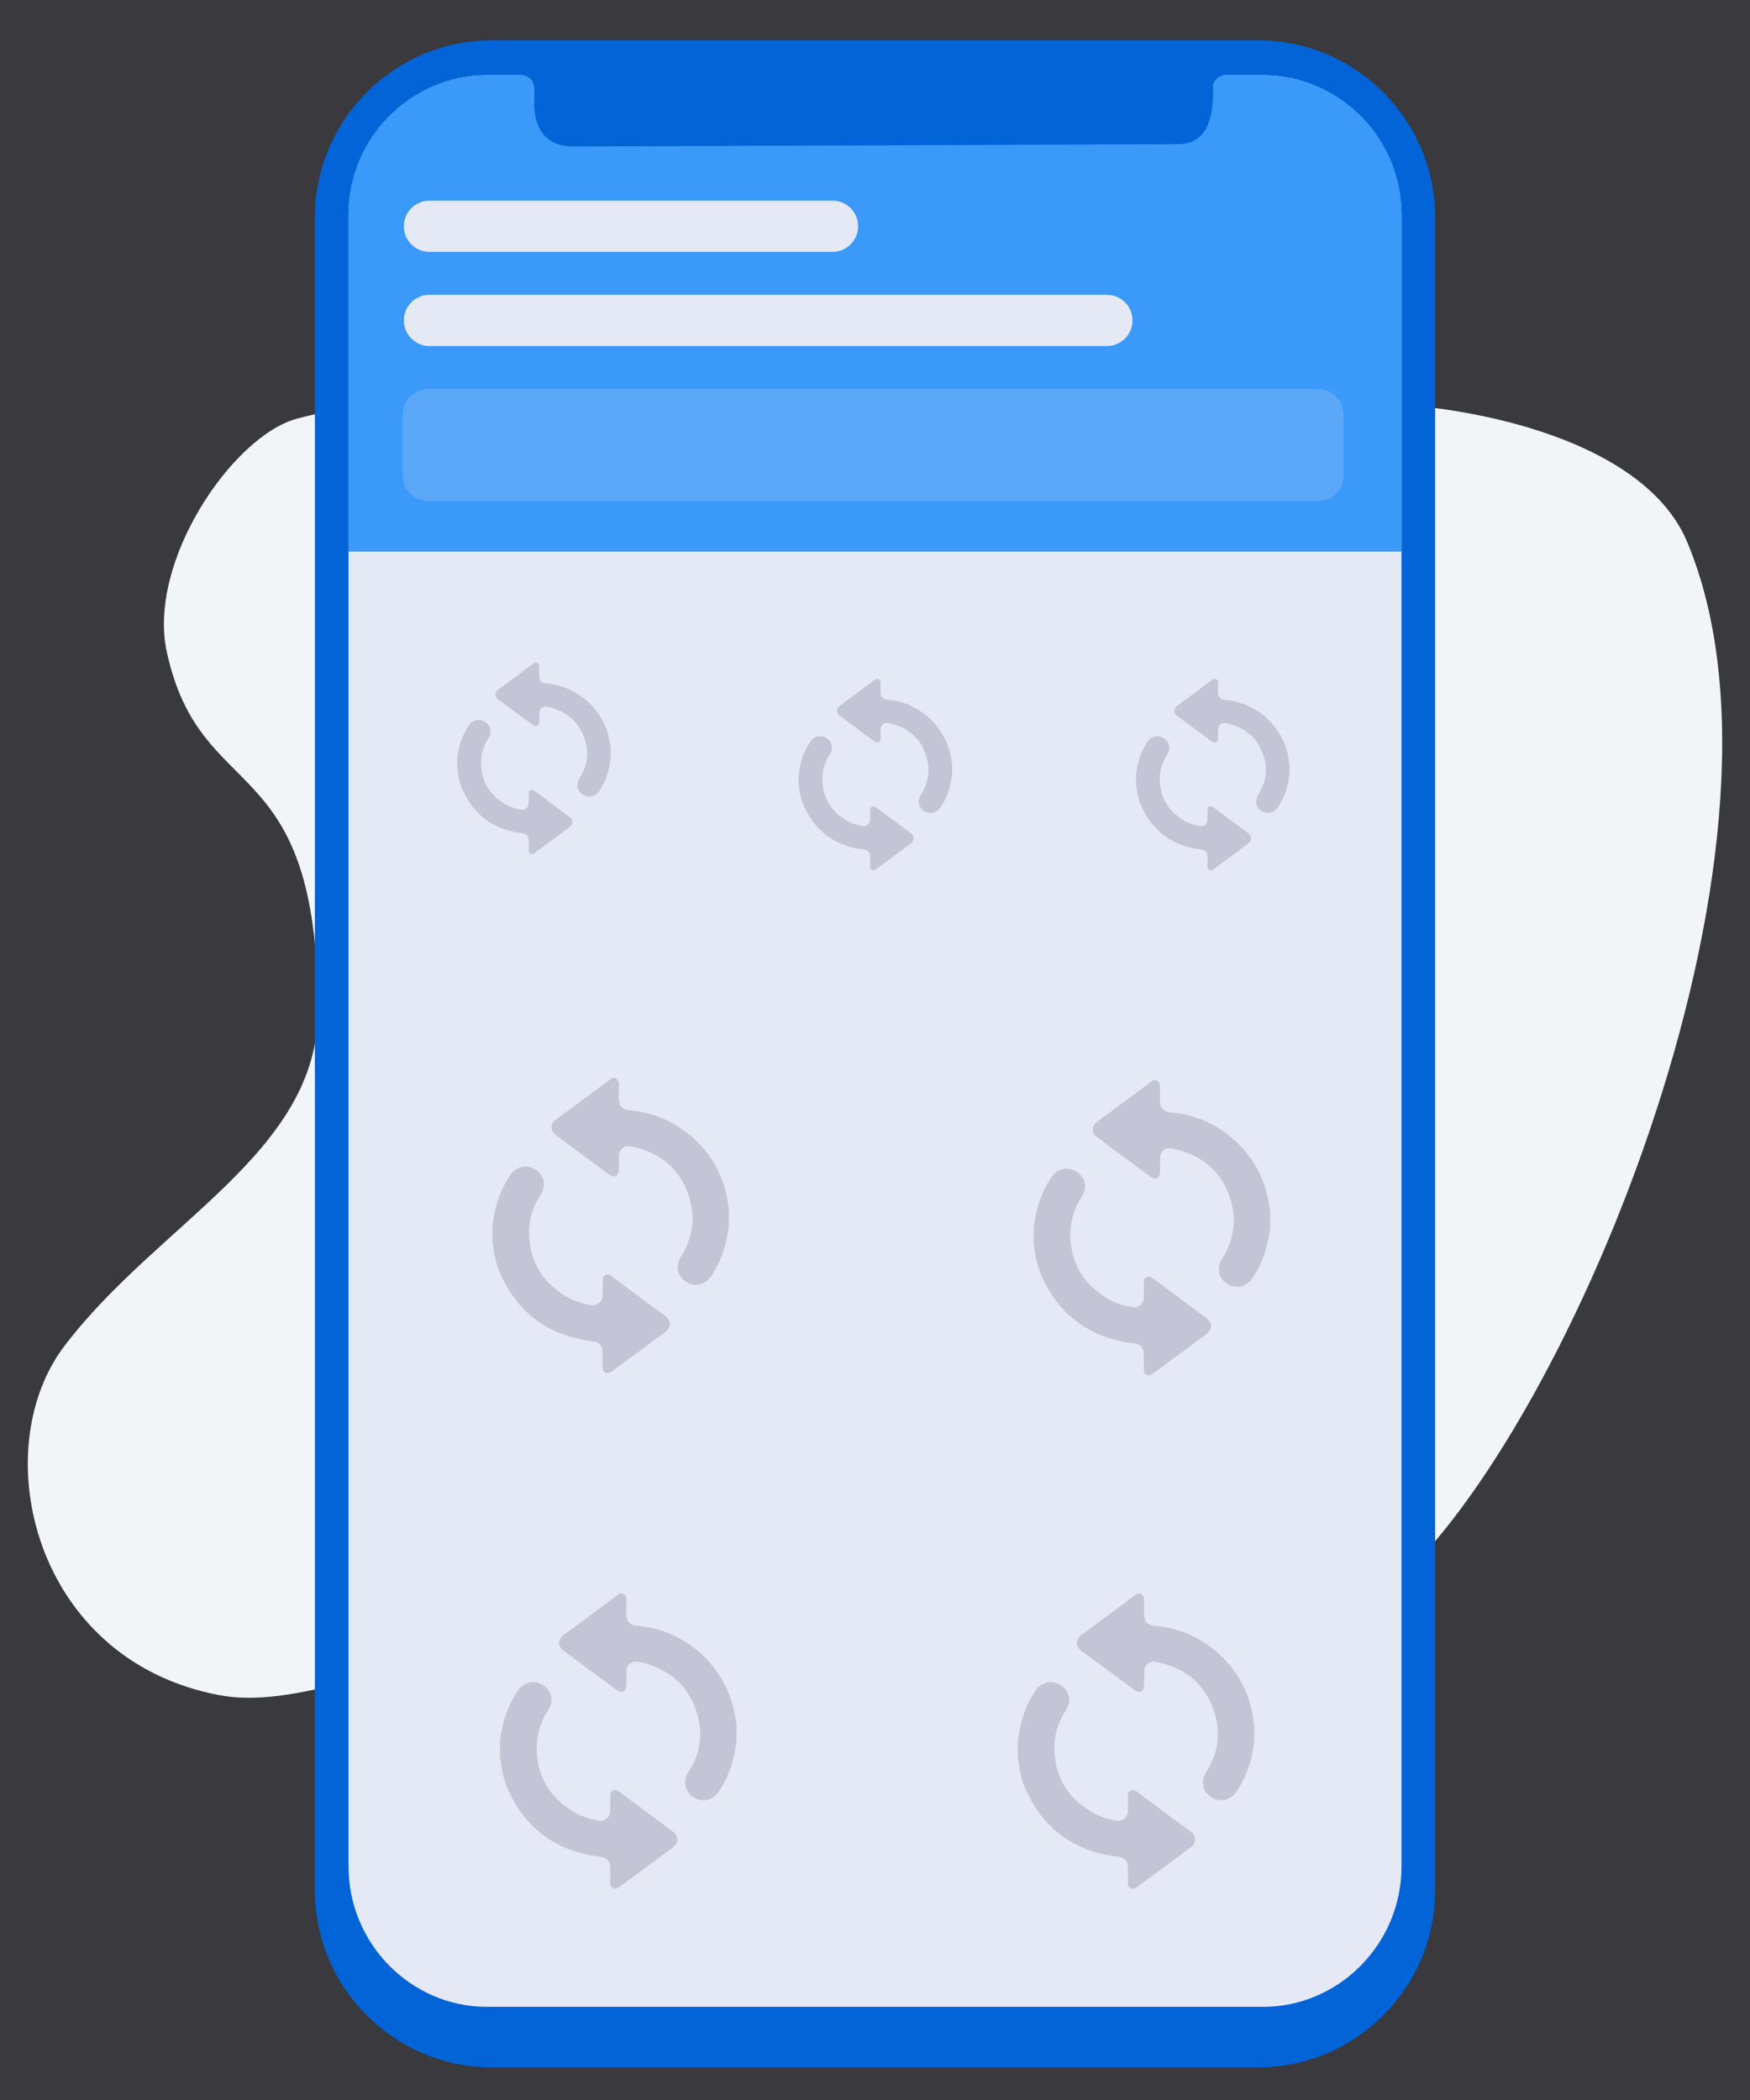
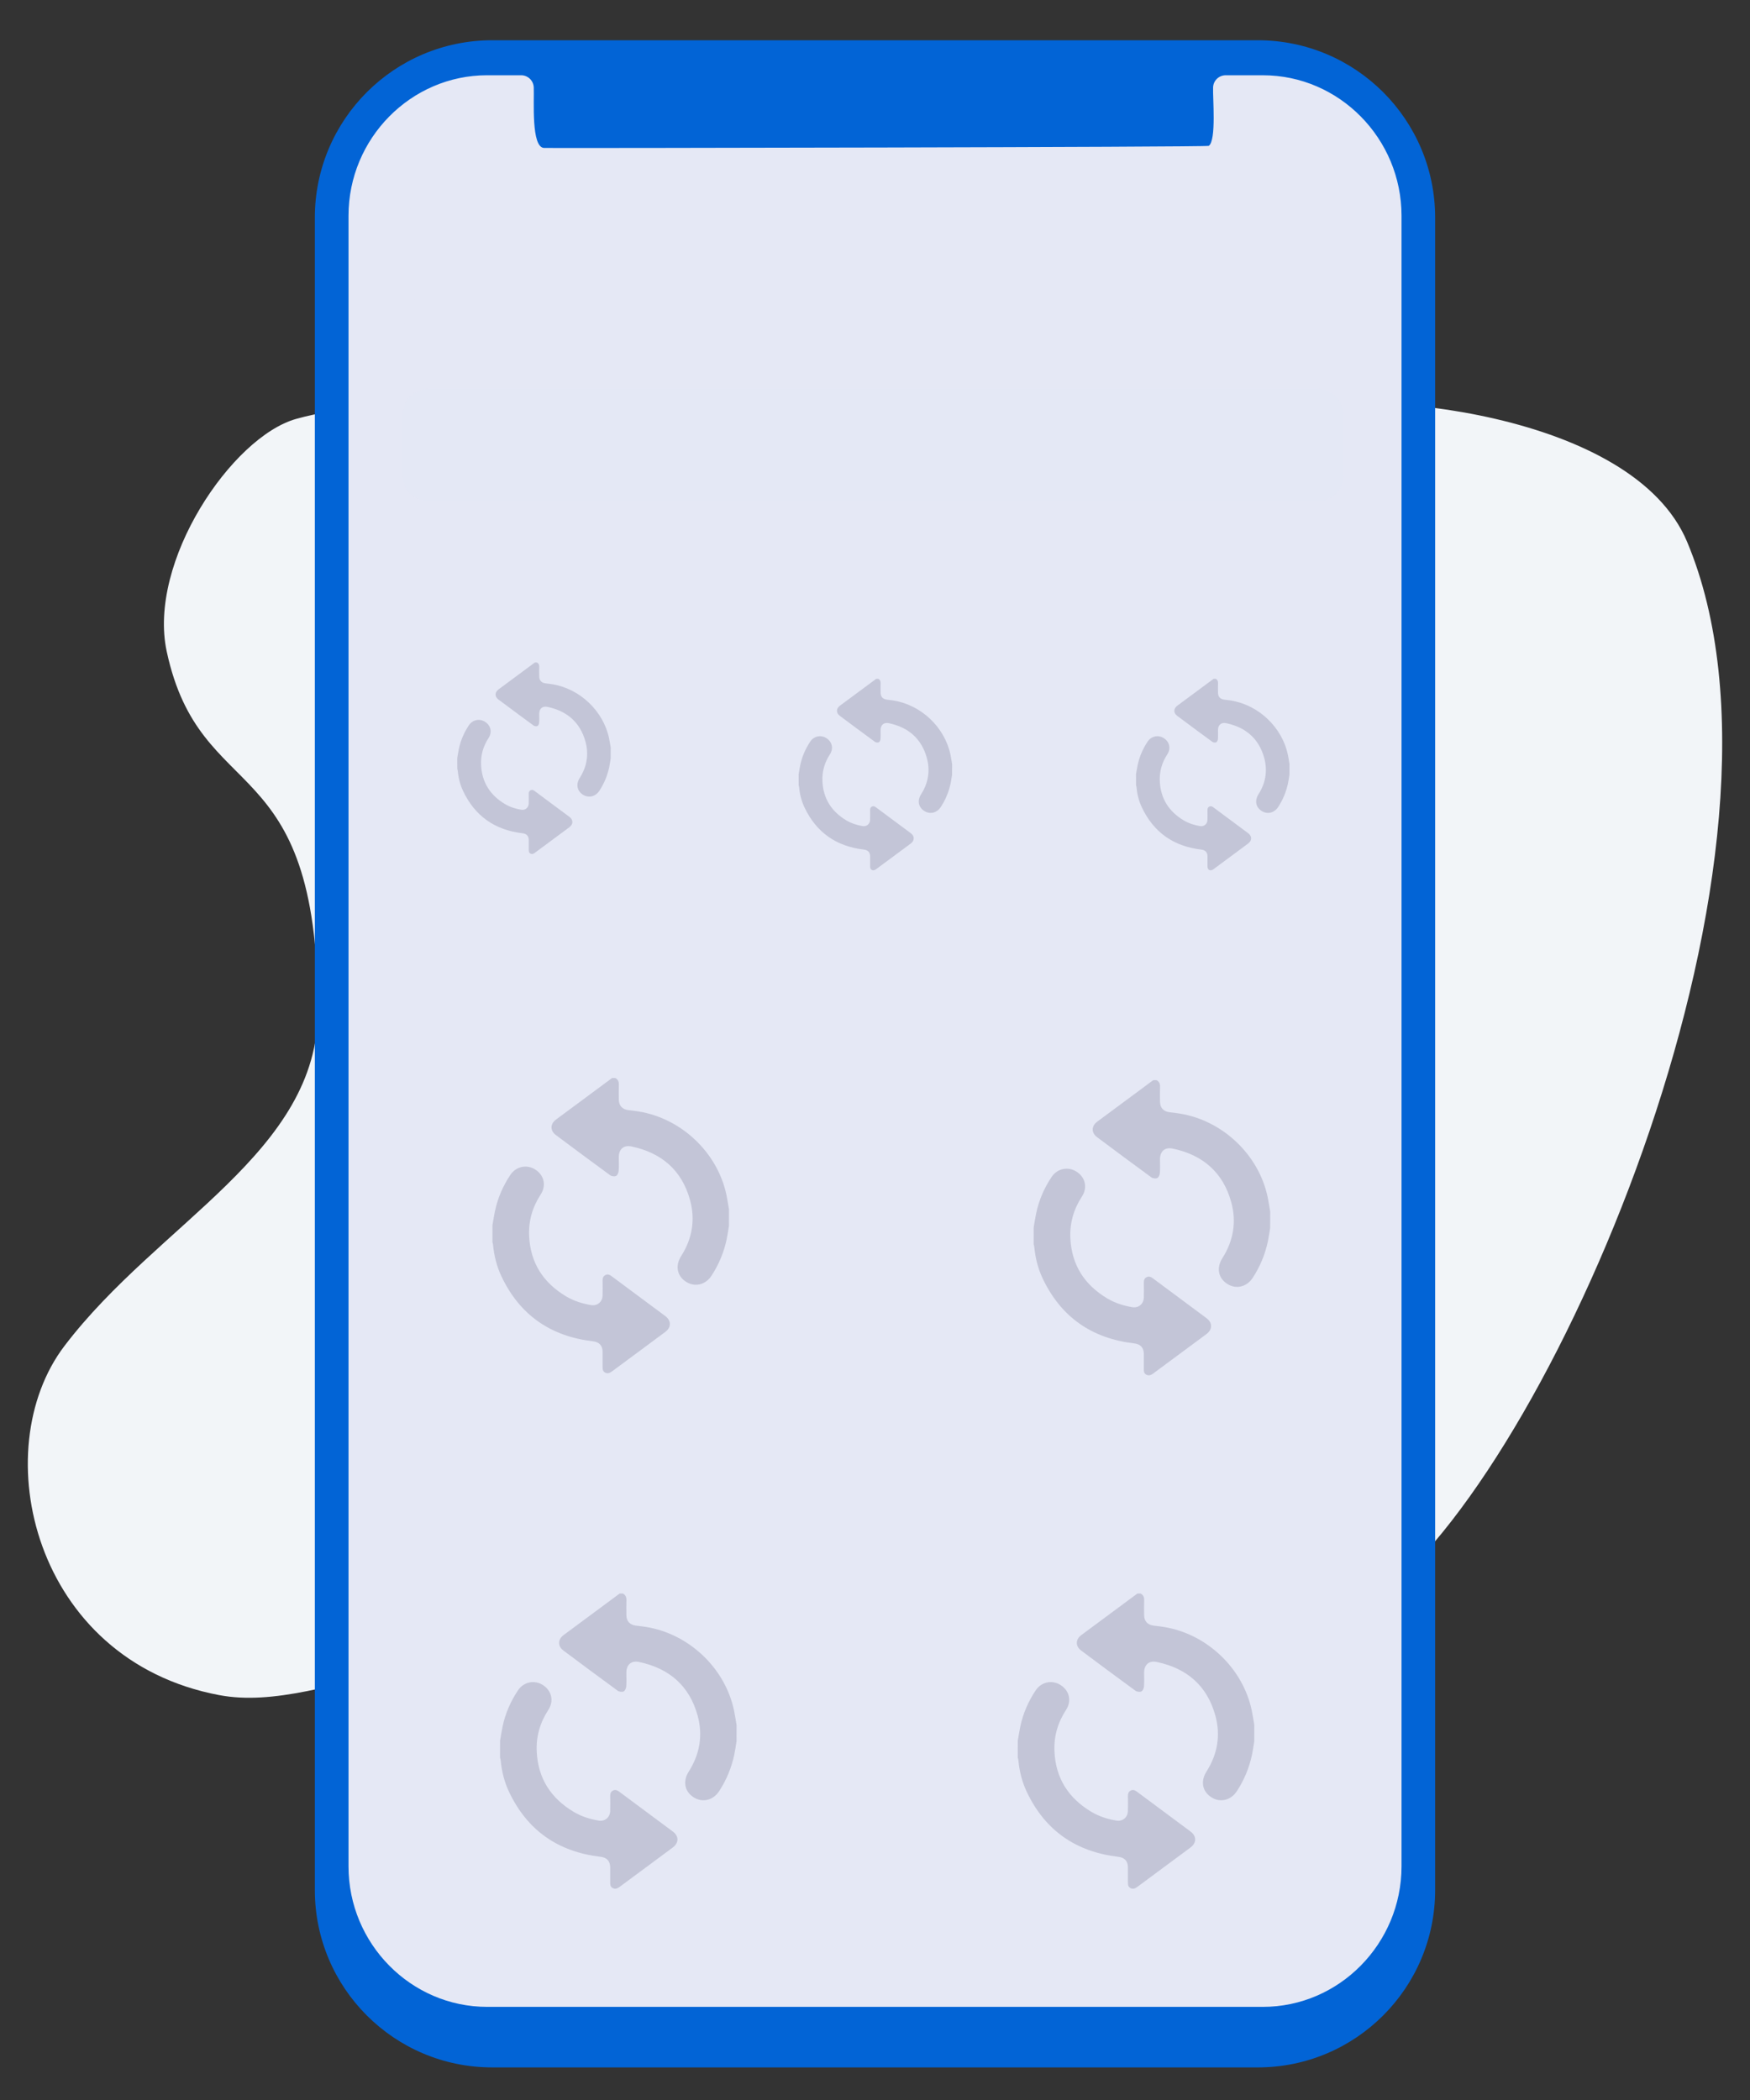
<svg xmlns="http://www.w3.org/2000/svg" version="1.1" id="katman_1" x="0px" y="0px" viewBox="0 0 1000 1200" style="enable-background:new 0 0 1000 1200;" xml:space="preserve">
  <rect x="0" y="0" width="1000" height="1200" fill="#333333" stroke="none" />
  <style type="text/css">
	.st0{opacity:0.155;fill:#5D5D7D;enable-background:new    ;}
	.st1{fill:#F2F5F8;}
	.st2{fill:#0264D6;}
	.st3{fill:#E5E8F5;}
	.st4{fill:#3A99F9;}
	.st5{opacity:0.2;fill:#E5E8F5;enable-background:new    ;}
	.st6{opacity:0.25;enable-background:new    ;}
	.st7{fill:#5D5D7D;}
	.st8{fill:#FFFFFF;}
	.st9{fill:#69B9F9;}
	#product1 {
  animation: visibleit 0s 3.5s forwards;
  visibility: hidden;
}
	#product2 {
  animation: visibleit 0s 4.5s forwards;
  visibility: hidden;
}

	#product3 {
  animation: visibleit 0s 5s forwards;
  visibility: hidden;
}

	#product4 {
  animation: visibleit 0s 5.5s forwards;
  visibility: hidden;
}

	#product5 {
  animation: visibleit 0s 7.5s forwards;
  visibility: hidden;
}

	#product6 {
  animation: visibleit 0s 8s forwards;
  visibility: hidden;
}
	#product7 {
  animation: visibleit 0s 10s forwards;
  visibility: hidden;
}

@keyframes visibleit {
  to   { visibility: visible; }
}

#sync {
        transform-box: fill-box;
        transform-origin: 50% 50%;
        animation: spinn 10s linear infinite;
        }

        @keyframes spinn {
        0% { transform: rotate(0deg); }
        100% { transform: rotate(-360deg); }
        }
</style>
-   <rect id="Background-5_1_" class="st0" width="1000" height="1200" />
  <g>
    <path id="Background-37" class="st1" d="M790.21,910.52c-101.22,80.52-154.14,26.53-362.09,18.22   c-161.74-6.46-241.89,51.37-302.84,39.9C18.86,948.6-8.31,828.51,36.81,769.14c53.86-70.84,144.97-110.54,144.87-191.91   c-0.19-151.2-67.05-115.22-86.4-204.89C84.2,321,132.58,249.66,169.23,239.37c109.93-30.88,211.66,74.21,559.7-5.66   c52.6-12.07,204.11,1.85,235.15,75.94C1038.01,486.09,890.78,830.52,790.21,910.52z" />
  </g>
  <path id="Background-38" class="st2" d="M281.28,23h437.43c55.98,0,101.37,45.38,101.37,101.37l0,0v955.64  c0,55.98-45.38,101.37-101.37,101.37l0,0H281.28c-55.98,0-101.37-45.38-101.37-101.37l0,0V124.37C179.92,68.38,225.3,23,281.28,23z" />
  <path id="Shape-3336" class="st3" d="M721.67,1146.78H278.34c-43.55,0-79.19-36.12-79.19-80.28V123.28  c0-44.15,35.63-80.28,79.19-80.28h19.5c3.87,0.03,7.03,3.12,7.16,6.99c0.31,7.33-1.59,34.45,5.97,34.55  c13.97,0.17,378.67-0.45,379.75-1.2c4.46-3.11,2.2-27.64,2.48-33.47c0.17-3.83,3.32-6.85,7.15-6.86h21.33  c43.55,0,79.19,36.13,79.19,80.28v943.23C800.85,1110.65,765.22,1146.78,721.67,1146.78z" />
-   <path id="Shape-3337" class="st4" d="M199.15,315.19V122.18c0.13-43.68,35.51-79.06,79.19-79.19h19.5c3.85,0.01,7,3.05,7.16,6.89  c0.31,7.23-3.18,33.85,22.69,33.83c13.97-0.01,344.41-1.35,345.72-1.35c21.64,0,19.51-26.85,19.79-32.6c0.2-3.8,3.34-6.78,7.15-6.77  h21.33c43.68,0.13,79.06,35.51,79.19,79.19v193.01H199.15z" />
  <g id="Content-66">
    <path id="Shape-3356" class="st5" d="M244.72,222.25H753.1c8.09,0,14.64,6.56,14.64,14.64v34.82c0,8.09-6.56,14.64-14.64,14.64l0,0   H244.72c-8.09,0-14.64-6.56-14.64-14.64v-34.82C230.08,228.81,236.64,222.25,244.72,222.25z" />
    <path id="Shape-3357" class="st3" d="M245.4,114.66H475.7c8.09,0,14.64,6.56,14.64,14.64s-6.56,14.64-14.64,14.64H245.4   c-8.09,0-14.64-6.56-14.64-14.64S237.32,114.66,245.4,114.66z" />
    <path id="Shape-3358" class="st3" d="M245.4,168.45h387.11c8.09,0,14.64,6.56,14.64,14.64s-6.56,14.64-14.64,14.64H245.4   c-8.09,0-14.64-6.56-14.64-14.64S237.32,168.45,245.4,168.45z" />
  </g>
  <g id="sync" class="st6">
    <path class="st7" d="M261.3,433.09c0.31-1.74,0.57-3.49,0.93-5.22c1.02-4.85,2.97-9.32,5.71-13.44c2.11-3.16,6.13-3.99,9.29-1.93   c3.26,2.12,4.1,5.92,1.95,9.22c-3.07,4.7-4.54,9.84-4.28,15.42c0.47,9.95,5.25,17.32,13.73,22.36c2.85,1.69,5.98,2.67,9.24,3.22   c2.27,0.38,4.18-1.18,4.26-3.54c0.06-1.82,0.03-3.65,0.01-5.48c-0.01-0.9,0.13-1.68,1.06-2.13c0.87-0.43,1.57-0.1,2.25,0.4   c6.64,4.93,13.29,9.85,19.92,14.8c2.32,1.73,2.28,4.22-0.05,5.96c-6.54,4.86-13.1,9.69-19.64,14.55c-0.8,0.59-1.6,0.97-2.57,0.48   c-0.91-0.47-0.95-1.32-0.95-2.2c0.01-1.83,0.01-3.65,0-5.48c-0.01-2.34-1.25-3.66-3.56-3.93c-15.74-1.84-27.18-9.75-33.97-24.15   c-1.74-3.68-2.71-7.61-3.08-11.68c-0.03-0.31-0.15-0.61-0.23-0.91C261.3,437.31,261.3,435.2,261.3,433.09z" />
    <path class="st7" d="M348.97,433.34c-0.27,1.62-0.48,3.26-0.81,4.87c-1.02,4.88-2.9,9.42-5.63,13.61   c-2.23,3.42-6.21,4.37-9.49,2.25c-3.35-2.16-4.03-5.98-1.76-9.54c4.1-6.43,5.27-13.46,3.27-20.74   c-3.04-11.05-10.57-17.51-21.69-19.85c-2.91-0.61-4.72,0.99-4.73,3.96c-0.01,1.7,0.09,3.42-0.05,5.11   c-0.05,0.67-0.46,1.62-0.97,1.86c-0.59,0.27-1.66,0.12-2.2-0.27c-6.75-4.92-13.44-9.91-20.14-14.91c-2.14-1.6-2.11-4.09,0.06-5.71   c6.92-5.15,13.86-10.27,20.8-15.41c0.41,0,0.81,0,1.22,0c1,0.54,1.34,1.38,1.3,2.51c-0.07,1.82-0.03,3.65-0.01,5.47   c0.02,2.29,1.32,3.68,3.61,3.93c1.25,0.14,2.49,0.29,3.73,0.49c15.92,2.57,29.29,15.29,32.58,30.98c0.37,1.77,0.63,3.56,0.93,5.33   C348.97,429.28,348.97,431.31,348.97,433.34z" />
  </g>
  <g id="sync" class="st6">
    <path class="st7" d="M456.36,442.42c0.31-1.74,0.57-3.49,0.93-5.22c1.02-4.85,2.97-9.32,5.71-13.44c2.11-3.16,6.13-3.99,9.29-1.93   c3.26,2.12,4.1,5.92,1.95,9.22c-3.07,4.7-4.54,9.84-4.28,15.42c0.47,9.95,5.25,17.32,13.73,22.36c2.85,1.69,5.98,2.67,9.24,3.22   c2.27,0.38,4.18-1.18,4.26-3.54c0.06-1.82,0.03-3.65,0.01-5.48c-0.01-0.9,0.13-1.68,1.06-2.13c0.87-0.43,1.57-0.1,2.25,0.4   c6.64,4.93,13.29,9.85,19.92,14.8c2.32,1.73,2.28,4.22-0.05,5.96c-6.54,4.86-13.1,9.69-19.64,14.55c-0.8,0.59-1.6,0.97-2.57,0.48   c-0.91-0.47-0.95-1.32-0.95-2.2c0.01-1.83,0.01-3.65,0-5.48c-0.01-2.34-1.25-3.66-3.56-3.93c-15.74-1.84-27.18-9.75-33.97-24.15   c-1.74-3.68-2.71-7.61-3.08-11.68c-0.03-0.31-0.15-0.61-0.23-0.91C456.36,446.64,456.36,444.53,456.36,442.42z" />
    <path class="st7" d="M544.04,442.66c-0.27,1.62-0.48,3.26-0.81,4.87c-1.02,4.88-2.9,9.42-5.63,13.61   c-2.23,3.42-6.21,4.37-9.49,2.25c-3.35-2.16-4.03-5.98-1.76-9.54c4.1-6.43,5.27-13.46,3.27-20.74   c-3.04-11.05-10.57-17.51-21.69-19.85c-2.91-0.61-4.72,0.99-4.73,3.96c-0.01,1.7,0.09,3.42-0.05,5.11   c-0.05,0.67-0.46,1.62-0.97,1.86c-0.59,0.27-1.66,0.12-2.2-0.27c-6.75-4.92-13.44-9.91-20.14-14.91c-2.14-1.6-2.11-4.09,0.06-5.71   c6.92-5.15,13.86-10.27,20.8-15.41c0.41,0,0.81,0,1.22,0c1,0.54,1.34,1.38,1.3,2.51c-0.07,1.82-0.03,3.65-0.01,5.47   c0.02,2.29,1.32,3.68,3.61,3.93c1.25,0.14,2.49,0.29,3.73,0.49c15.92,2.57,29.29,15.29,32.58,30.98c0.37,1.77,0.62,3.56,0.93,5.33   C544.04,438.6,544.04,440.63,544.04,442.66z" />
  </g>
  <g id="sync" class="st6">
    <path class="st7" d="M649.15,442.42c0.31-1.74,0.57-3.49,0.93-5.22c1.02-4.85,2.97-9.32,5.71-13.44c2.11-3.16,6.13-3.99,9.29-1.93   c3.26,2.12,4.1,5.92,1.95,9.22c-3.07,4.7-4.54,9.84-4.28,15.42c0.47,9.95,5.25,17.32,13.73,22.36c2.85,1.69,5.98,2.67,9.24,3.22   c2.27,0.38,4.18-1.18,4.26-3.54c0.06-1.82,0.03-3.65,0.01-5.48c-0.01-0.9,0.13-1.68,1.06-2.13c0.87-0.43,1.57-0.1,2.25,0.4   c6.64,4.93,13.29,9.85,19.92,14.8c2.32,1.73,2.28,4.22-0.05,5.96c-6.54,4.86-13.1,9.69-19.64,14.55c-0.8,0.59-1.6,0.97-2.57,0.48   c-0.91-0.47-0.95-1.32-0.95-2.2c0.01-1.83,0.01-3.65,0-5.48c-0.01-2.34-1.25-3.66-3.56-3.93c-15.74-1.84-27.18-9.75-33.97-24.15   c-1.74-3.68-2.71-7.61-3.08-11.68c-0.03-0.31-0.15-0.61-0.23-0.91C649.15,446.64,649.15,444.53,649.15,442.42z" />
    <path class="st7" d="M736.83,442.66c-0.27,1.62-0.48,3.26-0.81,4.87c-1.02,4.88-2.9,9.42-5.63,13.61   c-2.23,3.42-6.21,4.37-9.49,2.25c-3.35-2.16-4.03-5.98-1.76-9.54c4.1-6.43,5.27-13.46,3.27-20.74   c-3.04-11.05-10.57-17.51-21.69-19.85c-2.91-0.61-4.72,0.99-4.73,3.96c-0.01,1.7,0.09,3.42-0.05,5.11   c-0.05,0.67-0.46,1.62-0.97,1.86c-0.59,0.27-1.66,0.12-2.2-0.27c-6.75-4.92-13.44-9.91-20.14-14.91c-2.14-1.6-2.11-4.09,0.06-5.71   c6.92-5.15,13.86-10.27,20.8-15.41c0.41,0,0.81,0,1.22,0c1,0.54,1.34,1.38,1.3,2.51c-0.07,1.82-0.03,3.65-0.01,5.47   c0.02,2.29,1.32,3.68,3.61,3.93c1.25,0.14,2.49,0.29,3.73,0.49c15.92,2.57,29.29,15.29,32.58,30.98c0.37,1.77,0.63,3.56,0.93,5.33   C736.83,438.6,736.83,440.63,736.83,442.66z" />
  </g>
  <g id="sync" class="st6">
    <path class="st7" d="M281.41,700.1c0.47-2.68,0.87-5.38,1.43-8.05c1.57-7.48,4.57-14.36,8.81-20.71c3.25-4.87,9.45-6.15,14.31-2.98   c5.02,3.27,6.32,9.13,3,14.21c-4.73,7.24-7,15.17-6.59,23.77c0.72,15.33,8.09,26.7,21.17,34.47c4.39,2.61,9.21,4.12,14.24,4.96   c3.5,0.59,6.45-1.82,6.56-5.45c0.09-2.81,0.04-5.63,0.01-8.44c-0.02-1.39,0.21-2.59,1.63-3.29c1.34-0.66,2.42-0.15,3.46,0.62   c10.24,7.59,20.48,15.17,30.69,22.8c3.57,2.67,3.52,6.5-0.08,9.18c-10.08,7.49-20.19,14.94-30.27,22.42   c-1.23,0.91-2.47,1.5-3.97,0.74c-1.41-0.72-1.47-2.03-1.46-3.39c0.02-2.81,0.02-5.63,0-8.44c-0.02-3.61-1.92-5.64-5.49-6.06   c-24.25-2.83-41.89-15.03-52.36-37.21c-2.68-5.68-4.17-11.73-4.75-18c-0.04-0.48-0.23-0.94-0.35-1.41   C281.41,706.6,281.41,703.35,281.41,700.1z" />
    <path class="st7" d="M416.54,700.47c-0.41,2.5-0.74,5.03-1.26,7.51c-1.58,7.53-4.47,14.52-8.68,20.97   c-3.44,5.27-9.57,6.74-14.63,3.46c-5.16-3.34-6.22-9.22-2.71-14.71c6.32-9.92,8.13-20.74,5.04-31.97   c-4.68-17.03-16.28-26.99-33.42-30.6c-4.49-0.95-7.28,1.53-7.29,6.1c-0.01,2.63,0.14,5.27-0.07,7.88c-0.08,1.03-0.71,2.5-1.5,2.86   c-0.9,0.41-2.55,0.19-3.39-0.42c-10.4-7.59-20.72-15.28-31.03-22.98c-3.3-2.47-3.26-6.31,0.09-8.8   c10.67-7.94,21.37-15.83,32.05-23.75c0.63,0,1.25,0,1.88,0c1.54,0.83,2.07,2.12,2,3.86c-0.1,2.81-0.04,5.62-0.02,8.43   c0.03,3.53,2.03,5.68,5.56,6.06c1.92,0.21,3.84,0.44,5.75,0.75c24.54,3.97,45.15,23.56,50.21,47.74c0.57,2.72,0.96,5.48,1.44,8.22   C416.54,694.22,416.54,697.35,416.54,700.47z" />
  </g>
  <g id="sync" class="st6">
    <path class="st7" d="M590.68,701.3c0.47-2.68,0.87-5.38,1.43-8.05c1.57-7.48,4.57-14.36,8.81-20.71c3.25-4.87,9.45-6.15,14.31-2.98   c5.02,3.27,6.32,9.13,3,14.21c-4.73,7.24-7,15.17-6.59,23.77c0.72,15.33,8.09,26.7,21.17,34.47c4.39,2.61,9.21,4.12,14.24,4.96   c3.5,0.59,6.45-1.82,6.56-5.45c0.09-2.81,0.04-5.63,0.01-8.44c-0.02-1.39,0.21-2.59,1.63-3.29c1.34-0.66,2.42-0.15,3.46,0.62   c10.24,7.59,20.48,15.17,30.69,22.8c3.57,2.67,3.52,6.5-0.08,9.18c-10.08,7.49-20.19,14.94-30.27,22.42   c-1.23,0.91-2.47,1.5-3.97,0.74c-1.41-0.72-1.47-2.03-1.46-3.39c0.02-2.81,0.02-5.63,0-8.44c-0.02-3.61-1.92-5.64-5.49-6.06   c-24.25-2.83-41.89-15.03-52.36-37.21c-2.68-5.68-4.17-11.73-4.75-18c-0.04-0.48-0.23-0.94-0.35-1.41   C590.68,707.81,590.68,704.56,590.68,701.3z" />
    <path class="st7" d="M725.8,701.68c-0.41,2.5-0.74,5.03-1.26,7.51c-1.58,7.53-4.47,14.52-8.68,20.97   c-3.44,5.27-9.57,6.74-14.63,3.46c-5.16-3.33-6.22-9.22-2.71-14.71c6.32-9.92,8.13-20.74,5.04-31.97   c-4.68-17.03-16.28-26.99-33.42-30.6c-4.49-0.95-7.28,1.53-7.29,6.1c-0.01,2.63,0.14,5.26-0.07,7.88c-0.08,1.03-0.71,2.5-1.5,2.86   c-0.9,0.41-2.55,0.19-3.39-0.42c-10.4-7.59-20.72-15.28-31.03-22.98c-3.3-2.47-3.26-6.31,0.09-8.8   c10.67-7.94,21.37-15.83,32.05-23.75c0.63,0,1.25,0,1.88,0c1.54,0.83,2.07,2.12,2,3.86c-0.1,2.81-0.04,5.62-0.02,8.43   c0.03,3.53,2.03,5.68,5.56,6.06c1.92,0.21,3.84,0.44,5.75,0.75c24.54,3.97,45.15,23.56,50.21,47.74c0.57,2.72,0.96,5.48,1.44,8.22   C725.8,695.42,725.8,698.55,725.8,701.68z" />
  </g>
  <g id="sync" class="st6">
    <path class="st7" d="M285.75,994.67c0.47-2.68,0.87-5.38,1.43-8.05c1.57-7.48,4.57-14.36,8.81-20.71   c3.25-4.87,9.45-6.15,14.31-2.98c5.02,3.27,6.32,9.13,3,14.21c-4.73,7.24-7,15.17-6.59,23.77c0.72,15.33,8.09,26.7,21.17,34.47   c4.39,2.61,9.21,4.12,14.24,4.96c3.5,0.59,6.45-1.82,6.56-5.45c0.09-2.81,0.04-5.63,0.01-8.44c-0.02-1.39,0.21-2.59,1.63-3.29   c1.34-0.66,2.42-0.15,3.46,0.62c10.24,7.59,20.48,15.17,30.69,22.8c3.57,2.67,3.52,6.5-0.08,9.18   c-10.08,7.49-20.19,14.94-30.27,22.42c-1.23,0.91-2.47,1.5-3.97,0.74c-1.41-0.72-1.47-2.03-1.46-3.39c0.02-2.81,0.02-5.63,0-8.44   c-0.02-3.61-1.92-5.64-5.49-6.06c-24.25-2.83-41.89-15.03-52.36-37.21c-2.68-5.68-4.17-11.73-4.75-18   c-0.04-0.48-0.23-0.94-0.35-1.41C285.75,1001.18,285.75,997.92,285.75,994.67z" />
    <path class="st7" d="M420.87,995.05c-0.41,2.5-0.74,5.03-1.26,7.51c-1.58,7.53-4.47,14.52-8.68,20.97   c-3.44,5.27-9.57,6.74-14.63,3.46c-5.16-3.33-6.22-9.22-2.71-14.71c6.32-9.92,8.13-20.74,5.04-31.97   c-4.68-17.03-16.28-26.99-33.42-30.6c-4.49-0.95-7.28,1.53-7.29,6.1c-0.01,2.63,0.14,5.26-0.07,7.88c-0.08,1.03-0.71,2.5-1.5,2.86   c-0.9,0.41-2.55,0.19-3.39-0.42c-10.4-7.59-20.72-15.28-31.03-22.98c-3.3-2.47-3.26-6.31,0.09-8.8   c10.67-7.94,21.37-15.83,32.05-23.75c0.63,0,1.25,0,1.88,0c1.54,0.83,2.07,2.12,2,3.86c-0.1,2.81-0.04,5.62-0.02,8.43   c0.03,3.53,2.03,5.68,5.56,6.06c1.92,0.21,3.84,0.44,5.75,0.75c24.54,3.97,45.15,23.56,50.21,47.74c0.57,2.72,0.96,5.48,1.44,8.22   C420.87,988.79,420.87,991.92,420.87,995.05z" />
  </g>
  <g id="sync" class="st6">
    <path class="st7" d="M581.59,994.67c0.47-2.68,0.87-5.38,1.43-8.05c1.57-7.48,4.57-14.36,8.81-20.71   c3.25-4.87,9.45-6.15,14.31-2.98c5.02,3.27,6.32,9.13,3,14.21c-4.73,7.24-7,15.17-6.59,23.77c0.72,15.33,8.09,26.7,21.17,34.47   c4.39,2.61,9.21,4.12,14.24,4.96c3.5,0.59,6.45-1.82,6.56-5.45c0.09-2.81,0.04-5.63,0.01-8.44c-0.02-1.39,0.21-2.59,1.63-3.29   c1.34-0.66,2.42-0.15,3.46,0.62c10.24,7.59,20.48,15.17,30.69,22.8c3.57,2.67,3.52,6.5-0.08,9.18   c-10.08,7.49-20.19,14.94-30.27,22.42c-1.23,0.91-2.47,1.5-3.97,0.74c-1.41-0.72-1.47-2.03-1.46-3.39c0.02-2.81,0.02-5.63,0-8.44   c-0.02-3.61-1.92-5.64-5.49-6.06c-24.25-2.83-41.89-15.03-52.36-37.21c-2.68-5.68-4.17-11.73-4.75-18   c-0.04-0.48-0.23-0.94-0.35-1.41C581.59,1001.18,581.59,997.92,581.59,994.67z" />
    <path class="st7" d="M716.72,995.05c-0.41,2.5-0.74,5.03-1.26,7.51c-1.58,7.53-4.47,14.52-8.68,20.97   c-3.44,5.27-9.57,6.74-14.63,3.46c-5.16-3.33-6.22-9.22-2.71-14.71c6.32-9.92,8.13-20.74,5.04-31.97   c-4.68-17.03-16.28-26.99-33.42-30.6c-4.49-0.95-7.28,1.53-7.29,6.1c-0.01,2.63,0.14,5.26-0.07,7.88c-0.08,1.03-0.71,2.5-1.5,2.86   c-0.9,0.41-2.55,0.19-3.39-0.42c-10.4-7.59-20.72-15.28-31.03-22.98c-3.3-2.47-3.26-6.31,0.09-8.8   c10.67-7.94,21.37-15.83,32.05-23.75c0.63,0,1.25,0,1.88,0c1.54,0.83,2.07,2.12,2,3.86c-0.1,2.81-0.04,5.62-0.02,8.43   c0.03,3.53,2.03,5.68,5.56,6.06c1.92,0.21,3.84,0.44,5.75,0.75c24.54,3.97,45.15,23.56,50.21,47.74c0.57,2.72,0.96,5.48,1.44,8.22   C716.72,988.79,716.72,991.92,716.72,995.05z" />
  </g>
  <g id="product2" transform="translate(133.268 188.227)">
    <path id="Shape-3350" class="st8" d="M319.87,179.31h91.54c16.17,0,29.29,13.11,29.29,29.29v91.54c0,16.17-13.11,29.29-29.29,29.29   h-91.54c-16.17,0-29.29-13.11-29.29-29.29v-91.54C290.58,192.42,303.7,179.31,319.87,179.31z" />
    <path id="Shape-3351" class="st4" d="M388.66,299.59l-43.03,0.18l2.19-53.75l-13.78,6.63l-12.1-20.8l25.09-21.66l9.03-0.02   c0,0,0.9,8.8,12.09,8.51c6.96-0.18,11.27-8.56,11.27-8.56l8.69-0.02l23.82,16.84l-7.63,20.72l-16.3-2.58L388.66,299.59z" />
  </g>
  <g id="product3" transform="translate(239.131 188.227)">
    <path id="Shape-3352" class="st8" d="M407.78,179.31h91.54c16.17,0,29.29,13.11,29.29,29.29v91.54c0,16.17-13.11,29.29-29.29,29.29   h-91.54c-16.17,0-29.29-13.11-29.29-29.29v-91.54C378.49,192.42,391.61,179.31,407.78,179.31z" />
    <path id="Shape-3353" class="st4" d="M483.86,301.65h-10.17l-19.83-69.78l-16.07,69.78h-13.93l6.43-93.42h47.7L483.86,301.65z" />
  </g>
  <g id="product4" transform="translate(27.406 302.146)">
    <path id="Shape-3347" class="st8" d="M231.96,273.91h187.89c16.17,0,29.29,13.11,29.29,29.29c0,0,0,0,0,0v187.89   c0,16.17-13.11,29.29-29.29,29.29h0H231.96c-16.17,0-29.29-13.11-29.29-29.29V303.19C202.67,287.02,215.79,273.91,231.96,273.91z" />
    <path id="Shape-3348" class="st9" d="M377.24,438.38c-1.26-9.35-24.34-3.7-37.82-11.25c-28.81-16.13-59.27-41.27-59.27-41.27h-5.49   v60.88h18.45V416.3c0,0,28.9,29.44,42.77,32.56C348.45,451.69,378.81,449.97,377.24,438.38z" />
    <path id="Shape-3349" class="st4" d="M300.38,345.38l35.02,15.1l-0.68,52.41c0,0,14.85,14.03,26.13,14.81   c12.63,0.87,18.57,9.17,16.39,11.61c-6.61,7.39-31.03,7.03-40.35,3.64c-19.9-7.24-49.19-38.07-61.23-54.63   C268.65,378.65,300.38,345.38,300.38,345.38z" />
  </g>
  <g id="product5" transform="translate(186.496 302.739)">
    <path id="Shape-3344" class="st8" d="M364.07,274.4h187.89c16.17,0,29.29,13.11,29.29,29.29l0,0v187.89   c0,16.17-13.11,29.29-29.29,29.29l0,0H364.07c-16.17,0-29.29-13.11-29.29-29.29V303.69C334.79,287.51,347.9,274.4,364.07,274.4z" />
    <path id="Shape-3345" class="st9" d="M533.44,426.84l-150.89-0.14c0,0-1.33-9.27,3.21-16.58l144.02-2.07L533.44,426.84z" />
    <path id="Shape-3346" class="st4" d="M385.75,410.12c9.37-15.09,39.27-11.93,59.07-30.97c15.62-15.03,31.7-11.28,31.7-11.28   s7.47,20.93,27.09,18.59c9.45-1.13,7.52-8.45,12.9-11.52c2.26-1.21,5.03-0.91,6.97,0.76l8.41,43.15l-149.48,1.99   C383.05,413.31,385.75,410.12,385.75,410.12z" />
  </g>
  <g id="product7" transform="translate(186.496 463.67)">
    <path id="Shape-3338" class="st8" d="M364.07,408.04h187.89c16.17,0,29.29,13.11,29.29,29.29l0,0v187.89   c0,16.17-13.11,29.29-29.29,29.29l0,0H364.07c-16.17,0-29.29-13.11-29.29-29.29V437.33C334.79,421.15,347.9,408.04,364.07,408.04z" />
    <path id="Shape-3339" class="st4" d="M527.25,539.64c-9.07-7.8-86.3-40.04-86.3-40.04c-10.44,0.35-10.43,19.6-19.29,18.93   c-15.79-1.18-22.51-11.71-26.86-10.09c-14.01,5.21-8.76,52.9-8.76,52.9l143.66-0.53C529.7,560.81,532.61,544.25,527.25,539.64z" />
    <path id="Shape-3340" class="st5" d="M385.87,552.67c-0.21,2.89-0.15,5.8,0.18,8.68l143.66-0.53c0,0,1.87-3.25,0.79-9.75   C530.05,548.45,385.87,552.67,385.87,552.67z" />
  </g>
  <g id="product6" transform="translate(27.406 463.077)">
    <path id="Shape-3341" class="st8" d="M231.96,407.55h187.89c16.17,0,29.29,13.11,29.29,29.29c0,0,0,0,0,0v187.89   c0,16.17-13.11,29.29-29.29,29.29h0H231.96c-16.17,0-29.29-13.11-29.29-29.29V436.84C202.67,420.66,215.79,407.55,231.96,407.55z" />
-     <path id="Shape-3342" class="st9" d="M364.58,522.07c0,0,12.16-9.8-15.3-21.97c-5.75-2.55-72.53,43.4-97.89,47.02   c-6.12,0.88-7.07,9.81-3.96,11.98c13.29,9.26,158.56-6.04,158.56-6.04c2.88-4.94-4.78-39.86-8.8-36.64   C389.51,522.58,364.58,522.07,364.58,522.07z" />
    <path id="Shape-3343" class="st4" d="M364.58,522.07c0,0,12.16-9.8-15.3-21.97c-5.75-2.55-72.53,43.4-97.89,47.02   c-6.12,0.88,155.85-1.23,153.94-9.91c-2.06-9.34-6.04-22.46-8.12-20.79C389.51,522.58,364.58,522.07,364.58,522.07z" />
  </g>
  <g id="product1" transform="translate(27.406 188.227)">
    <path id="Shape-3354" class="st8" d="M231.96,179.31h91.54c16.17,0,29.29,13.11,29.29,29.29v91.54c0,16.17-13.11,29.29-29.29,29.29   h-91.54c-16.17,0-29.29-13.11-29.29-29.29v-91.54C202.67,192.42,215.79,179.31,231.96,179.31z" />
    <path id="Shape-3355" class="st4" d="M232.92,236h34.09c8.39,7.43,17.62,13.86,27.5,19.15c11.25,5.82,24.37,1.74,29.26,13.44   c0.28,1.9,0.28,3.82,0,5.72h-92.79v-5.72L232.92,236z" />
  </g>
</svg>